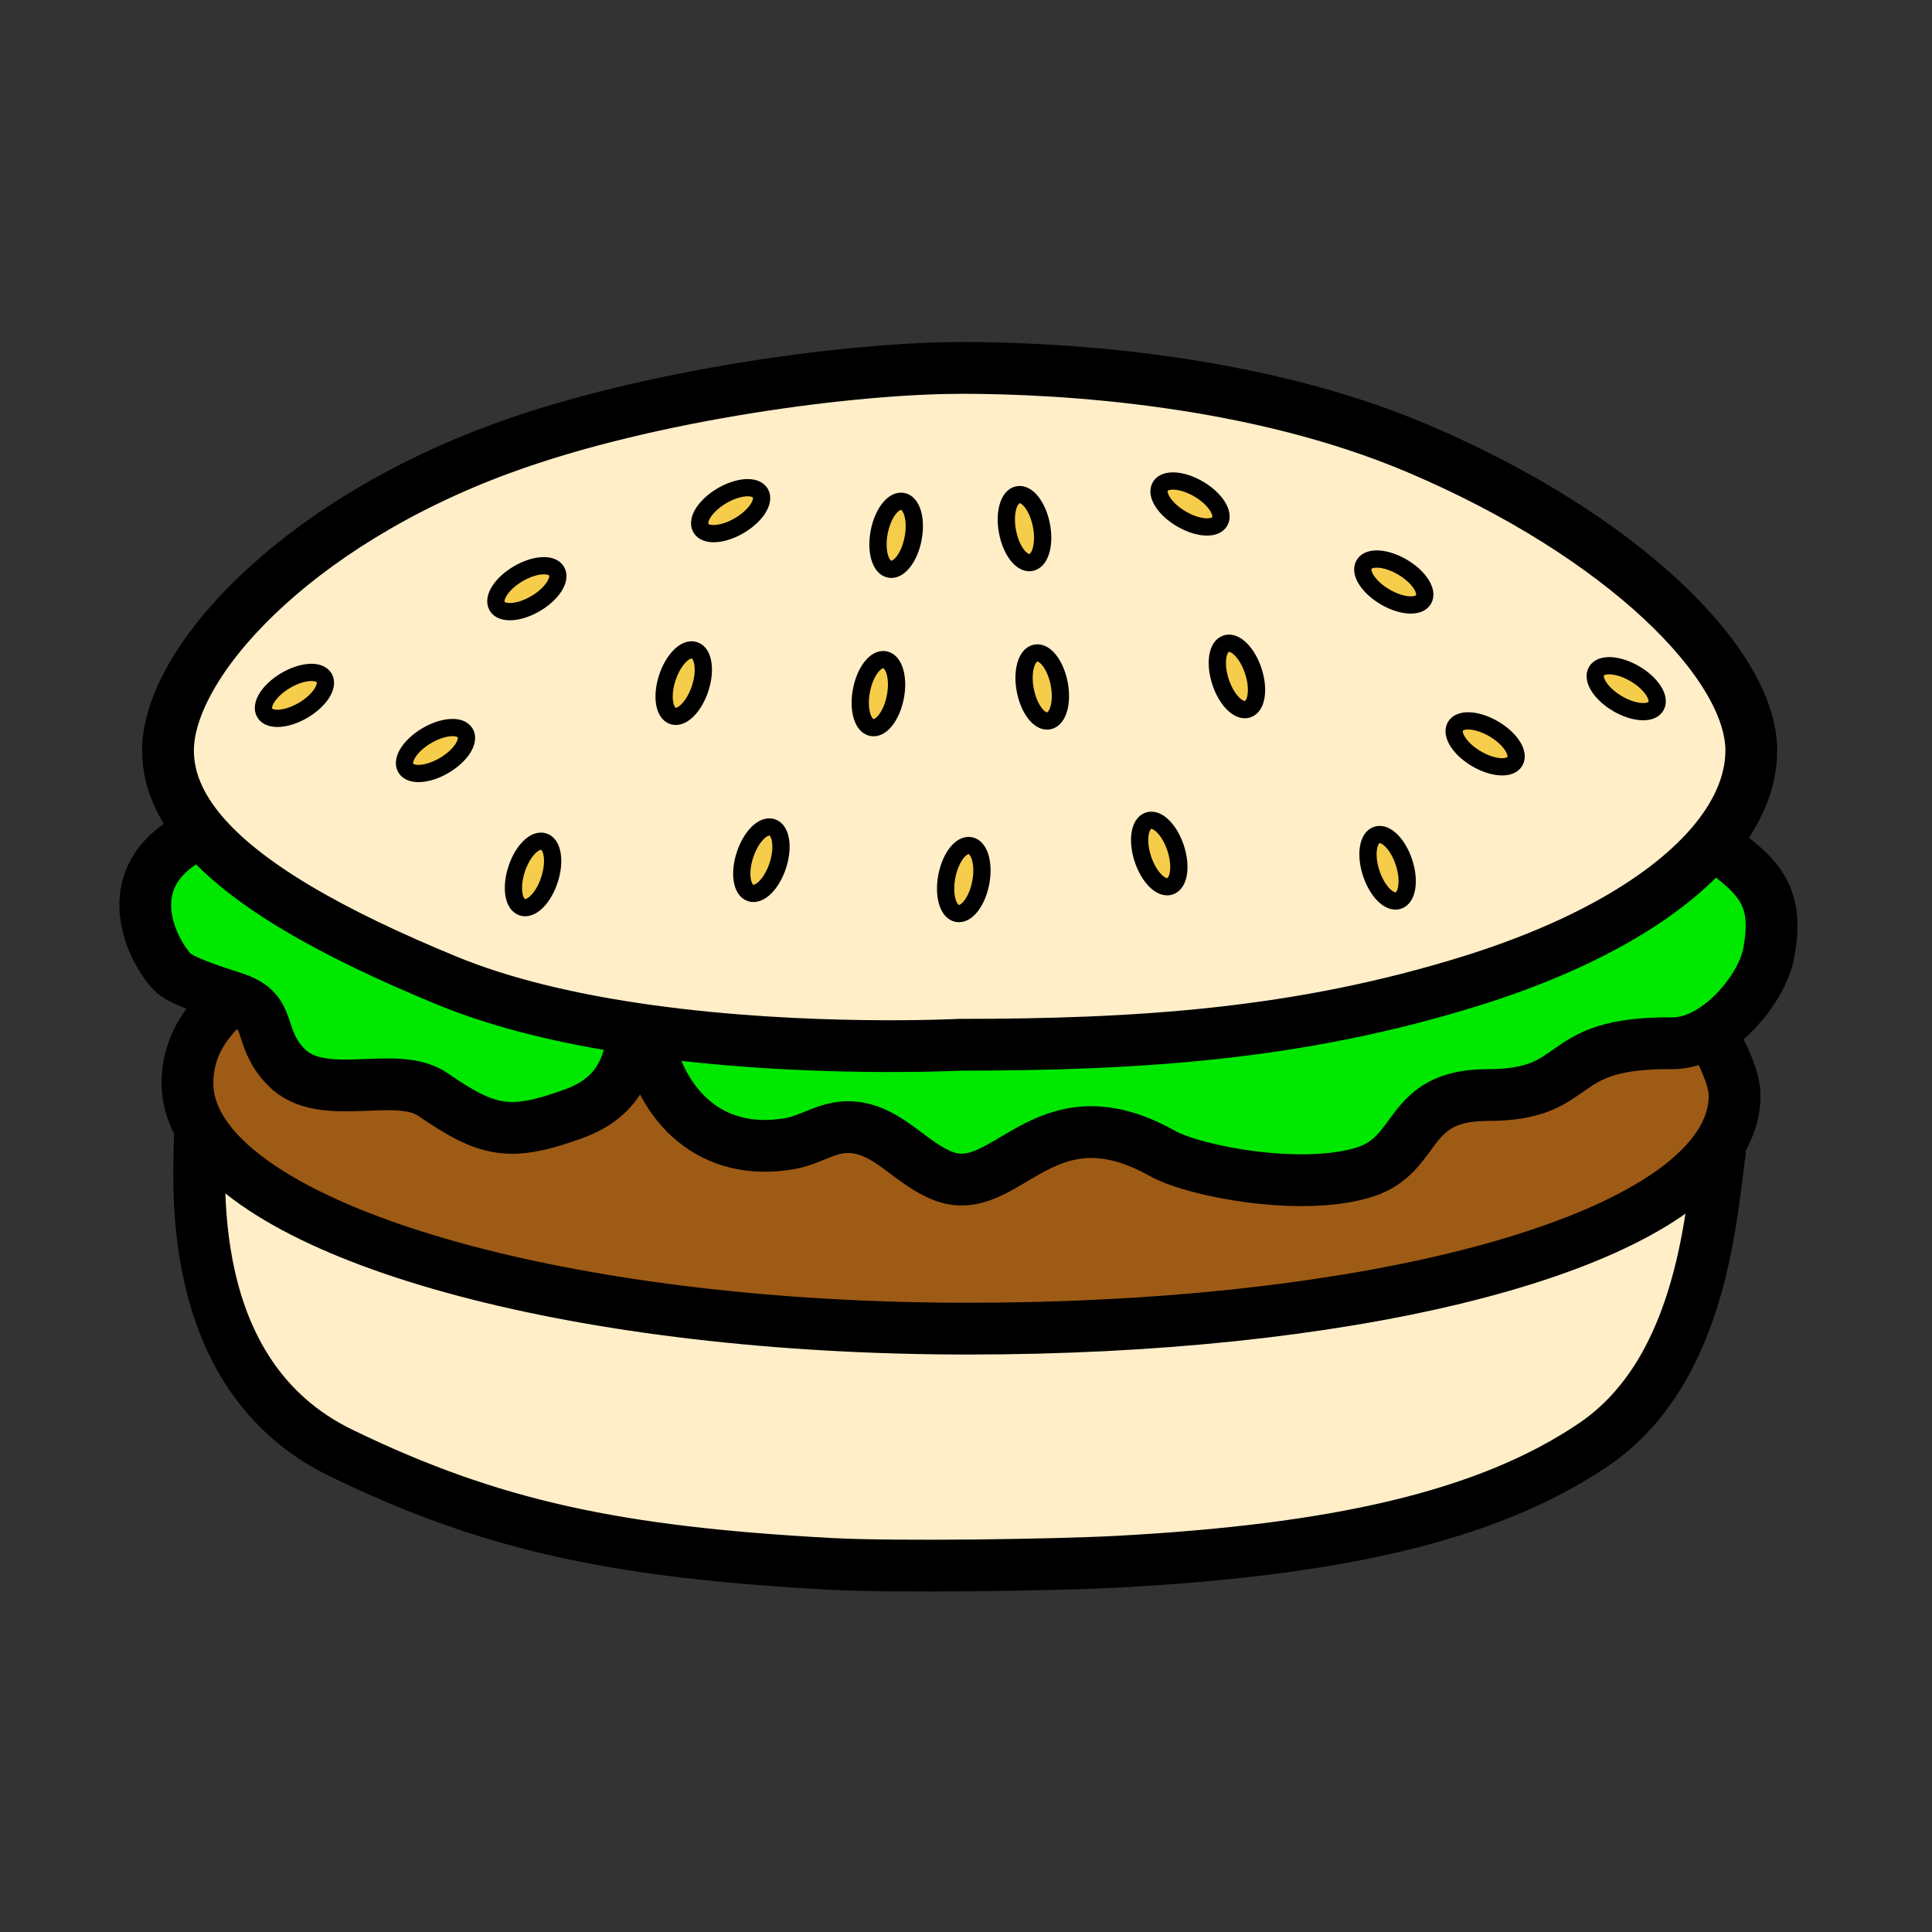
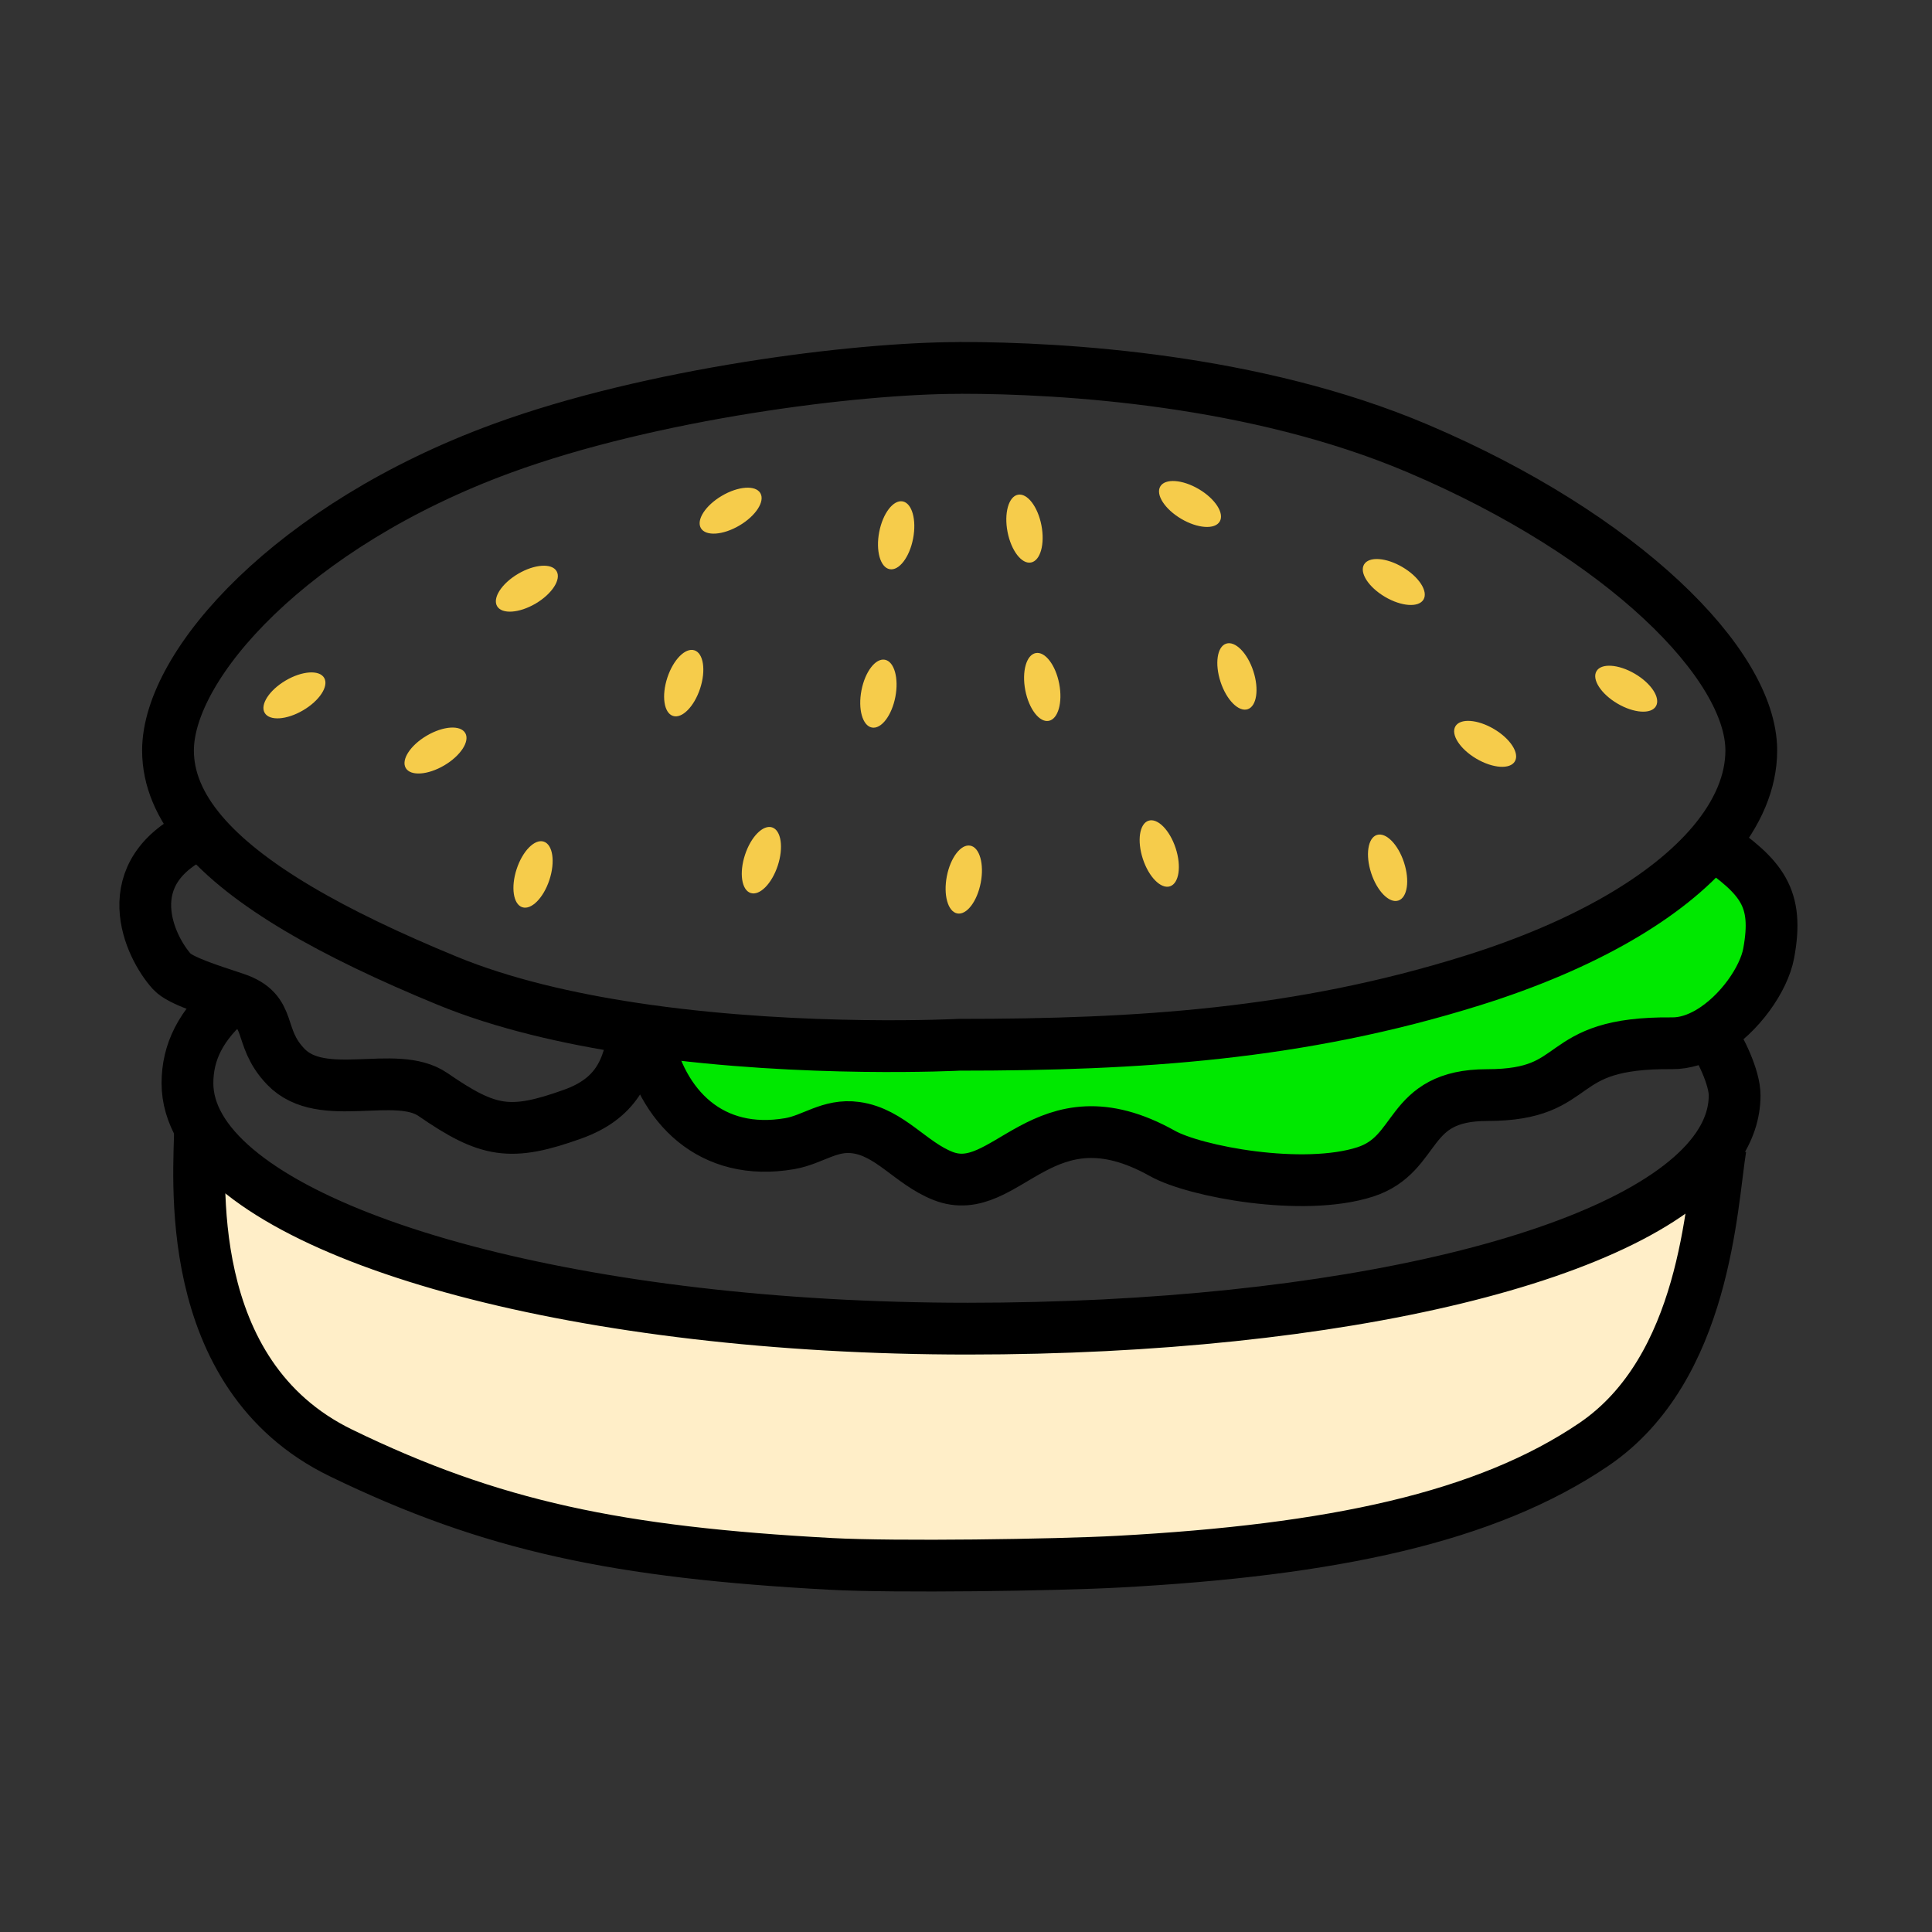
<svg xmlns="http://www.w3.org/2000/svg" width="850.394" height="850.394" viewBox="0 0 850.394 850.394" overflow="visible">
  <rect x="0" y="0" width="850.394" height="850.394" fill="#333333" stroke="none" />
  <path d="M347.56 503.4c-34.33 5.899-56.57-16-62.82-47.37l.34-2.42c69.87 9.739 137.03 6.26 137.03 6.26 79.13 0 150.01-4.51 225.94-28.26 49.75-15.561 86.03-37.061 105.76-60.45 21.851 15.04 29.221 24.02 24.7 48.45-2.08 11.291-12.81 26.86-26.08 34.69-5.22 3.09-10.84 4.97-16.479 4.91-53.34-.54-38.13 22.81-81.391 22.81-36.159 0-29.319 25.98-53.659 33.82-27.37 8.82-75.011-.16-89.24-8.14-52.641-29.521-68.63 21-96.66 9.88-14.19-5.63-23.2-19.14-38.22-21.23-11.591-1.62-18.871 5.28-29.221 7.05z" fill="#00e800" />
-   <path d="M753.81 371.16c-19.729 23.39-56.01 44.89-105.76 60.45-75.93 23.75-146.81 28.26-225.94 28.26 0 0-67.16 3.479-137.03-6.26-1.98-.28-3.97-.57-5.96-.87-28.8-4.32-57.76-10.971-82.37-21.101-50.57-20.81-88.48-42.14-108.01-65.37-9.63-11.46-14.79-23.37-14.79-35.92 0-37.98 54.75-99.15 146.86-132.93 65.83-24.15 155.73-35.45 201.3-35.45l.58-.04c45.57 0 129.83 5.09 201.291 35.45 90.31 38.36 146.869 94.95 146.869 132.94 0 13.731-5.87 27.591-17.04 40.841zm-24.93-60.31c2.13-3.62-2-10-9.229-14.26-7.23-4.26-14.82-4.77-16.94-1.16-2.13 3.61 2 10 9.23 14.26 7.229 4.25 14.819 4.77 16.939 1.16zm-62.09 24.27c2.13-3.61-2.01-10-9.23-14.25-7.229-4.26-14.819-4.78-16.949-1.17-2.12 3.62 2.01 10 9.239 14.26 7.23 4.26 14.82 4.78 16.94 1.16zm-40.21-71.23c2.13-3.62-2.01-10-9.24-14.26-7.22-4.26-14.82-4.78-16.939-1.16-2.131 3.61 2 10 9.239 14.25 7.22 4.26 14.81 4.78 16.94 1.17zm-11.08 132.5c3.99-1.3 5.1-8.83 2.48-16.8-2.61-7.97-7.961-13.38-11.94-12.07-3.99 1.31-5.11 8.83-2.49 16.81 2.61 7.97 7.96 13.37 11.95 12.06zm-66.32-84.22c3.98-1.3 5.09-8.82 2.48-16.8-2.61-7.97-7.96-13.37-11.95-12.06-3.979 1.3-5.09 8.83-2.479 16.8 2.609 7.97 7.959 13.37 11.949 12.06zm-12.3-82.63c2.14-3.61-2-10-9.22-14.26-7.24-4.25-14.83-4.77-16.95-1.16-2.13 3.62 2.01 10 9.23 14.26 7.23 4.26 14.82 4.78 16.94 1.16zm-21.89 160.58c3.99-1.31 5.1-8.83 2.49-16.8-2.61-7.97-7.971-13.38-11.95-12.07-3.99 1.31-5.101 8.83-2.49 16.8 2.61 7.98 7.97 13.38 11.95 12.07zm-53.36-72.83c4.12-.79 6.18-8.12 4.59-16.35-1.59-8.24-6.22-14.28-10.34-13.48-4.12.79-6.17 8.12-4.59 16.35 1.59 8.24 6.22 14.28 10.34 13.48zm-7.82-69.7c4.131-.79 6.181-8.11 4.591-16.35-1.591-8.24-6.221-14.28-10.341-13.48-4.109.79-6.17 8.12-4.579 16.36 1.589 8.23 6.219 14.27 10.329 13.47zm-22.13 140.99c1.59-8.23-.47-15.56-4.58-16.35-4.12-.8-8.75 5.24-10.34 13.47-1.59 8.24.46 15.56 4.58 16.36 4.12.8 8.75-5.24 10.34-13.48zm-29.77-151.52c1.59-8.24-.46-15.57-4.58-16.36s-8.75 5.24-10.34 13.48c-1.58 8.24.47 15.56 4.59 16.35 4.12.8 8.75-5.23 10.33-13.47zm-7.81 69.7c1.59-8.24-.47-15.57-4.58-16.36-4.12-.8-8.75 5.24-10.34 13.48-1.59 8.24.46 15.56 4.58 16.35 4.12.8 8.75-5.24 10.34-13.47zm-51.75 74.23c2.61-7.97 1.5-15.49-2.48-16.8-3.99-1.31-9.34 4.1-11.95 12.07-2.62 7.97-1.51 15.49 2.48 16.8 3.98 1.31 9.34-4.09 11.95-12.07zm-16.9-149.67c7.23-4.26 11.36-10.64 9.23-14.26-2.12-3.61-9.71-3.09-16.94 1.17-7.23 4.25-11.36 10.64-9.23 14.25 2.12 3.62 9.71 3.1 16.94-1.16zm-17.28 71.73c2.61-7.97 1.5-15.5-2.49-16.8-3.98-1.31-9.34 4.09-11.95 12.06-2.61 7.98-1.5 15.5 2.49 16.81 3.98 1.31 9.33-4.1 11.95-12.07zm-72.41-37.38c7.23-4.26 11.36-10.65 9.23-14.26-2.12-3.61-9.71-3.1-16.94 1.16s-11.36 10.64-9.24 14.26c2.13 3.61 9.72 3.09 16.95-1.16zm6.08 121.6c2.62-7.97 1.5-15.5-2.48-16.81-3.99-1.31-9.34 4.1-11.95 12.07-2.62 7.97-1.5 15.5 2.48 16.8 3.99 1.31 9.34-4.09 11.95-12.06zm-46.3-50.37c7.23-4.26 11.37-10.64 9.24-14.25-2.13-3.62-9.71-3.1-16.94 1.16-7.23 4.25-11.37 10.64-9.24 14.25 2.13 3.62 9.71 3.1 16.94-1.16zm-62.09-24.27c7.23-4.26 11.37-10.64 9.24-14.26-2.13-3.61-9.72-3.09-16.94 1.16-7.23 4.26-11.37 10.65-9.24 14.26 2.12 3.61 9.71 3.1 16.94-1.16z" fill="#ffeec8" />
-   <path d="M88.05 496.22c-3.64-6.3-5.54-12.79-5.54-19.42 0-13.5 5.68-25.78 20.06-37.689.34.109.67.22.99.33 17.06 5.739 9.33 16.619 22.21 30.05 15.99 16.68 48.42.979 64.85 12.31 24.32 16.78 34.04 18.45 61.54 8.57 18.46-6.64 24.81-18.79 26.89-37.18l.07-.45c1.99.3 3.98.59 5.96.87l-.34 2.42c6.25 31.37 28.49 53.27 62.82 47.37 10.35-1.771 17.63-8.67 29.22-7.051 15.02 2.091 24.03 15.601 38.22 21.23 28.03 11.12 44.02-39.4 96.66-9.88 14.229 7.979 61.87 16.96 89.24 8.14 24.34-7.84 17.5-33.82 53.659-33.82 43.261 0 28.051-23.35 81.391-22.81 5.64.06 11.26-1.82 16.479-4.91 4.99 7.33 11.09 20.04 11.09 27.851 0 7.92-2.609 15.55-7.579 22.83-32.44 47.489-165.49 79.84-329.98 79.84-168.6-.001-308.83-38.211-337.91-88.601z" fill="#9e5b16" />
  <path d="M755.94 504.98l1.369.26c-4.02 24.8-6.52 97.08-55.72 130.52-47.51 32.28-115.479 46.55-209.17 51.62-28.16 1.521-98.49 2.51-126.64.99-93.69-5.07-149.23-16.55-215.7-48.84C78.77 604.89 88.04 515.88 88.05 496.22c29.08 50.391 169.31 88.601 337.91 88.601 164.49-.001 297.54-32.351 329.98-79.841z" fill="#ffeec8" />
  <path d="M719.65 296.59c7.229 4.26 11.359 10.64 9.229 14.26-2.12 3.61-9.71 3.09-16.939-1.16-7.23-4.26-11.36-10.65-9.23-14.26 2.12-3.61 9.71-3.1 16.94 1.16zM657.56 320.87c7.221 4.25 11.36 10.64 9.23 14.25-2.12 3.62-9.71 3.1-16.94-1.16-7.229-4.26-11.359-10.64-9.239-14.26 2.129-3.61 9.719-3.09 16.949 1.17zM617.34 249.63c7.23 4.26 11.37 10.64 9.24 14.26-2.13 3.61-9.72 3.09-16.94-1.17-7.239-4.25-11.37-10.64-9.239-14.25 2.119-3.62 9.719-3.1 16.939 1.16zM617.98 379.59c2.619 7.97 1.51 15.5-2.48 16.8-3.99 1.31-9.34-4.09-11.95-12.06-2.62-7.98-1.5-15.5 2.49-16.81 3.98-1.31 9.33 4.1 11.94 12.07zM551.66 295.37c2.609 7.98 1.5 15.5-2.48 16.8-3.989 1.31-9.34-4.09-11.949-12.06-2.61-7.97-1.5-15.5 2.479-16.8 3.99-1.31 9.34 4.09 11.95 12.06zM527.66 215.28c7.22 4.26 11.359 10.65 9.22 14.26-2.12 3.62-9.71 3.1-16.939-1.16-7.221-4.26-11.36-10.64-9.23-14.26 2.119-3.61 9.709-3.09 16.949 1.16zM517.48 373.32c2.609 7.97 1.5 15.49-2.49 16.8-3.98 1.31-9.34-4.09-11.95-12.07-2.61-7.97-1.5-15.49 2.49-16.8 3.98-1.31 9.34 4.1 11.95 12.07zM466.22 300.94c1.59 8.23-.47 15.56-4.59 16.35-4.12.8-8.75-5.24-10.34-13.48-1.58-8.23.47-15.56 4.59-16.35 4.12-.8 8.75 5.24 10.34 13.48zM458.4 231.24c1.59 8.24-.46 15.56-4.591 16.35-4.109.8-8.739-5.24-10.329-13.47-1.591-8.24.47-15.57 4.579-16.36 4.121-.8 8.751 5.24 10.341 13.48zM427.1 372.23c4.11.79 6.17 8.12 4.58 16.35-1.59 8.24-6.22 14.28-10.34 13.48-4.12-.8-6.17-8.12-4.58-16.36 1.59-8.23 6.22-14.27 10.34-13.47zM397.33 220.7c4.12.79 6.17 8.12 4.58 16.36-1.58 8.24-6.21 14.27-10.33 13.47-4.12-.79-6.17-8.11-4.59-16.35 1.59-8.24 6.22-14.27 10.34-13.48zM389.52 290.4c4.11.79 6.17 8.12 4.58 16.36-1.59 8.23-6.22 14.27-10.34 13.47-4.12-.79-6.17-8.11-4.58-16.35 1.59-8.24 6.22-14.28 10.34-13.48zM339.87 364.19c3.98 1.31 5.09 8.83 2.48 16.8-2.61 7.98-7.97 13.38-11.95 12.07-3.99-1.31-5.1-8.83-2.48-16.8 2.61-7.97 7.96-13.38 11.95-12.07zM334.68 217.06c2.13 3.62-2 10-9.23 14.26s-14.82 4.78-16.94 1.16c-2.13-3.61 2-10 9.23-14.25 7.23-4.26 14.82-4.78 16.94-1.17zM305.68 286.25c3.99 1.3 5.1 8.83 2.49 16.8-2.62 7.97-7.97 13.38-11.95 12.07-3.99-1.31-5.1-8.83-2.49-16.81 2.61-7.97 7.97-13.37 11.95-12.06z" fill="#f6cc4b" />
-   <path d="M279.12 452.74l-.07.45c-2.08 18.39-8.43 30.54-26.89 37.18-27.5 9.88-37.22 8.21-61.54-8.57-16.43-11.33-48.86 4.37-64.85-12.31-12.88-13.431-5.15-24.311-22.21-30.05-.32-.11-.65-.221-.99-.33-9.27-3.091-23.18-7.391-26.87-11.431-9.72-10.64-25.95-43.979 13.04-61.41 19.53 23.23 57.44 44.56 108.01 65.37 24.61 10.131 53.57 16.781 82.37 21.101z" fill="#00e800" />
  <path d="M244.99 251.41c2.13 3.61-2 10-9.23 14.26-7.23 4.25-14.82 4.77-16.95 1.16-2.12-3.62 2.01-10 9.24-14.26s14.82-4.77 16.94-1.16zM239.36 370.46c3.98 1.31 5.1 8.84 2.48 16.81-2.61 7.97-7.96 13.37-11.95 12.06-3.98-1.3-5.1-8.83-2.48-16.8 2.61-7.97 7.96-13.38 11.95-12.07zM204.78 322.65c2.13 3.61-2.01 9.99-9.24 14.25s-14.81 4.78-16.94 1.16c-2.13-3.61 2.01-10 9.24-14.25 7.23-4.26 14.81-4.78 16.94-1.16zM142.69 298.37c2.13 3.62-2.01 10-9.24 14.26s-14.82 4.77-16.94 1.16c-2.13-3.61 2.01-10 9.24-14.26 7.22-4.25 14.81-4.77 16.94-1.16z" fill="#f6cc4b" />
  <g fill="none" stroke="#000">
    <path d="M285.08 453.61c69.87 9.739 137.03 6.26 137.03 6.26 79.13 0 150.01-4.51 225.94-28.26 49.75-15.561 86.03-37.061 105.76-60.45 11.171-13.25 17.04-27.11 17.04-40.84 0-37.99-56.56-94.58-146.869-132.94-71.461-30.36-155.721-35.45-201.291-35.45l-.58.04c-45.57 0-135.47 11.3-201.3 35.45C128.7 231.2 73.95 292.37 73.95 330.35c0 12.55 5.16 24.46 14.79 35.92 19.53 23.23 57.44 44.56 108.01 65.37 24.61 10.13 53.57 16.78 82.37 21.101 1.99.299 3.98.589 5.96.869zM88.05 496.2v.02c-.01 19.66-9.28 108.67 62.03 143.311 66.47 32.29 122.01 43.77 215.7 48.84 28.15 1.52 98.48.53 126.64-.99 93.69-5.07 161.66-19.34 209.17-51.62 49.2-33.439 51.7-105.72 55.72-130.52" stroke-width="22.789" />
-     <path d="M195.54 336.9c-7.23 4.26-14.81 4.78-16.94 1.16-2.13-3.61 2.01-10 9.24-14.25 7.23-4.26 14.81-4.78 16.94-1.16 2.13 3.61-2.01 9.99-9.24 14.25zM133.45 312.63c-7.23 4.26-14.82 4.77-16.94 1.16-2.13-3.61 2.01-10 9.24-14.26 7.22-4.25 14.81-4.77 16.94-1.16 2.13 3.62-2.01 10-9.24 14.26zM235.76 265.67c-7.23 4.25-14.82 4.77-16.95 1.16-2.12-3.62 2.01-10 9.24-14.26s14.82-4.77 16.94-1.16c2.13 3.61-2 10-9.23 14.26zM325.45 231.32c-7.23 4.26-14.82 4.78-16.94 1.16-2.13-3.61 2-10 9.23-14.25 7.23-4.26 14.82-4.78 16.94-1.17 2.13 3.62-2 10-9.23 14.26zM394.1 306.76c-1.59 8.23-6.22 14.27-10.34 13.47-4.12-.79-6.17-8.11-4.58-16.35 1.59-8.24 6.22-14.28 10.34-13.48 4.11.79 6.17 8.12 4.58 16.36zM431.68 388.58c-1.59 8.24-6.22 14.28-10.34 13.48-4.12-.8-6.17-8.12-4.58-16.36 1.59-8.23 6.22-14.27 10.34-13.47 4.11.79 6.17 8.12 4.58 16.35zM401.91 237.06c-1.58 8.24-6.21 14.27-10.33 13.47-4.12-.79-6.17-8.11-4.59-16.35 1.59-8.24 6.22-14.27 10.34-13.48s6.17 8.12 4.58 16.36zM241.84 387.27c-2.61 7.97-7.96 13.37-11.95 12.06-3.98-1.3-5.1-8.83-2.48-16.8 2.61-7.97 7.96-13.38 11.95-12.07 3.98 1.31 5.1 8.84 2.48 16.81zM342.35 380.99c-2.61 7.98-7.97 13.38-11.95 12.07-3.99-1.31-5.1-8.83-2.48-16.8 2.61-7.97 7.96-13.38 11.95-12.07 3.98 1.31 5.09 8.83 2.48 16.8zM308.17 303.05c-2.62 7.97-7.97 13.38-11.95 12.07-3.99-1.31-5.1-8.83-2.49-16.81 2.61-7.97 7.97-13.37 11.95-12.06 3.99 1.3 5.1 8.83 2.49 16.8zM649.85 333.96c7.23 4.26 14.82 4.78 16.94 1.16 2.13-3.61-2.01-10-9.23-14.25-7.229-4.26-14.819-4.78-16.949-1.17-2.121 3.62 2.009 10 9.239 14.26zM711.94 309.69c7.229 4.25 14.819 4.77 16.939 1.16 2.13-3.62-2-10-9.229-14.26-7.23-4.26-14.82-4.77-16.94-1.16-2.13 3.61 2 10 9.23 14.26zM609.64 262.72c7.221 4.26 14.811 4.78 16.94 1.17 2.13-3.62-2.01-10-9.24-14.26-7.22-4.26-14.82-4.78-16.939-1.16-2.131 3.61 1.999 10 9.239 14.25zM519.94 228.38c7.229 4.26 14.819 4.78 16.939 1.16 2.14-3.61-2-10-9.22-14.26-7.24-4.25-14.83-4.77-16.95-1.16-2.129 3.62 2.011 10 9.231 14.26zM451.29 303.81c1.59 8.24 6.22 14.28 10.34 13.48 4.12-.79 6.18-8.12 4.59-16.35-1.59-8.24-6.22-14.28-10.34-13.48-4.12.79-6.17 8.12-4.59 16.35zM443.48 234.12c1.59 8.23 6.22 14.27 10.329 13.47 4.131-.79 6.181-8.11 4.591-16.35-1.591-8.24-6.221-14.28-10.341-13.48-4.109.79-6.169 8.12-4.579 16.36zM603.55 384.33c2.61 7.97 7.96 13.37 11.95 12.06 3.99-1.3 5.1-8.83 2.48-16.8-2.61-7.97-7.961-13.38-11.94-12.07-3.99 1.31-5.11 8.83-2.49 16.81zM503.04 378.05c2.61 7.98 7.97 13.38 11.95 12.07 3.99-1.31 5.1-8.83 2.49-16.8-2.61-7.97-7.971-13.38-11.95-12.07-3.99 1.31-5.1 8.83-2.49 16.8zM537.23 300.11c2.609 7.97 7.96 13.37 11.949 12.06 3.98-1.3 5.09-8.82 2.48-16.8-2.61-7.97-7.96-13.37-11.95-12.06-3.979 1.3-5.089 8.83-2.479 16.8z" stroke-width="7.596" />
    <path d="M88.74 366.27c-38.99 17.43-22.76 50.77-13.04 61.41 3.69 4.04 17.6 8.34 26.87 11.431.34.109.67.22.99.33 17.06 5.739 9.33 16.619 22.21 30.05 15.99 16.68 48.42.979 64.85 12.31 24.32 16.78 34.04 18.45 61.54 8.57 18.46-6.64 24.81-18.79 26.89-37.18M284.74 456.03c6.25 31.37 28.49 53.27 62.82 47.37 10.35-1.771 17.63-8.67 29.22-7.051 15.02 2.091 24.03 15.601 38.22 21.23 28.03 11.12 44.02-39.4 96.66-9.88 14.229 7.979 61.87 16.96 89.24 8.14 24.34-7.84 17.5-33.82 53.659-33.82 43.261 0 28.051-23.35 81.391-22.81 5.64.06 11.26-1.82 16.479-4.91 13.271-7.83 24-23.399 26.08-34.69 4.521-24.43-2.85-33.41-24.7-48.45" stroke-width="22.789" />
    <path d="M752.43 454.3c4.99 7.33 11.09 20.04 11.09 27.851 0 7.92-2.609 15.55-7.579 22.83-32.44 47.489-165.49 79.84-329.98 79.84-168.6 0-308.83-38.21-337.91-88.601-3.64-6.3-5.54-12.79-5.54-19.42 0-13.5 5.68-25.78 20.06-37.689" stroke-width="22.789" />
  </g>
  <path fill="none" d="M0 0h850.394v850.394H0z" />
</svg>